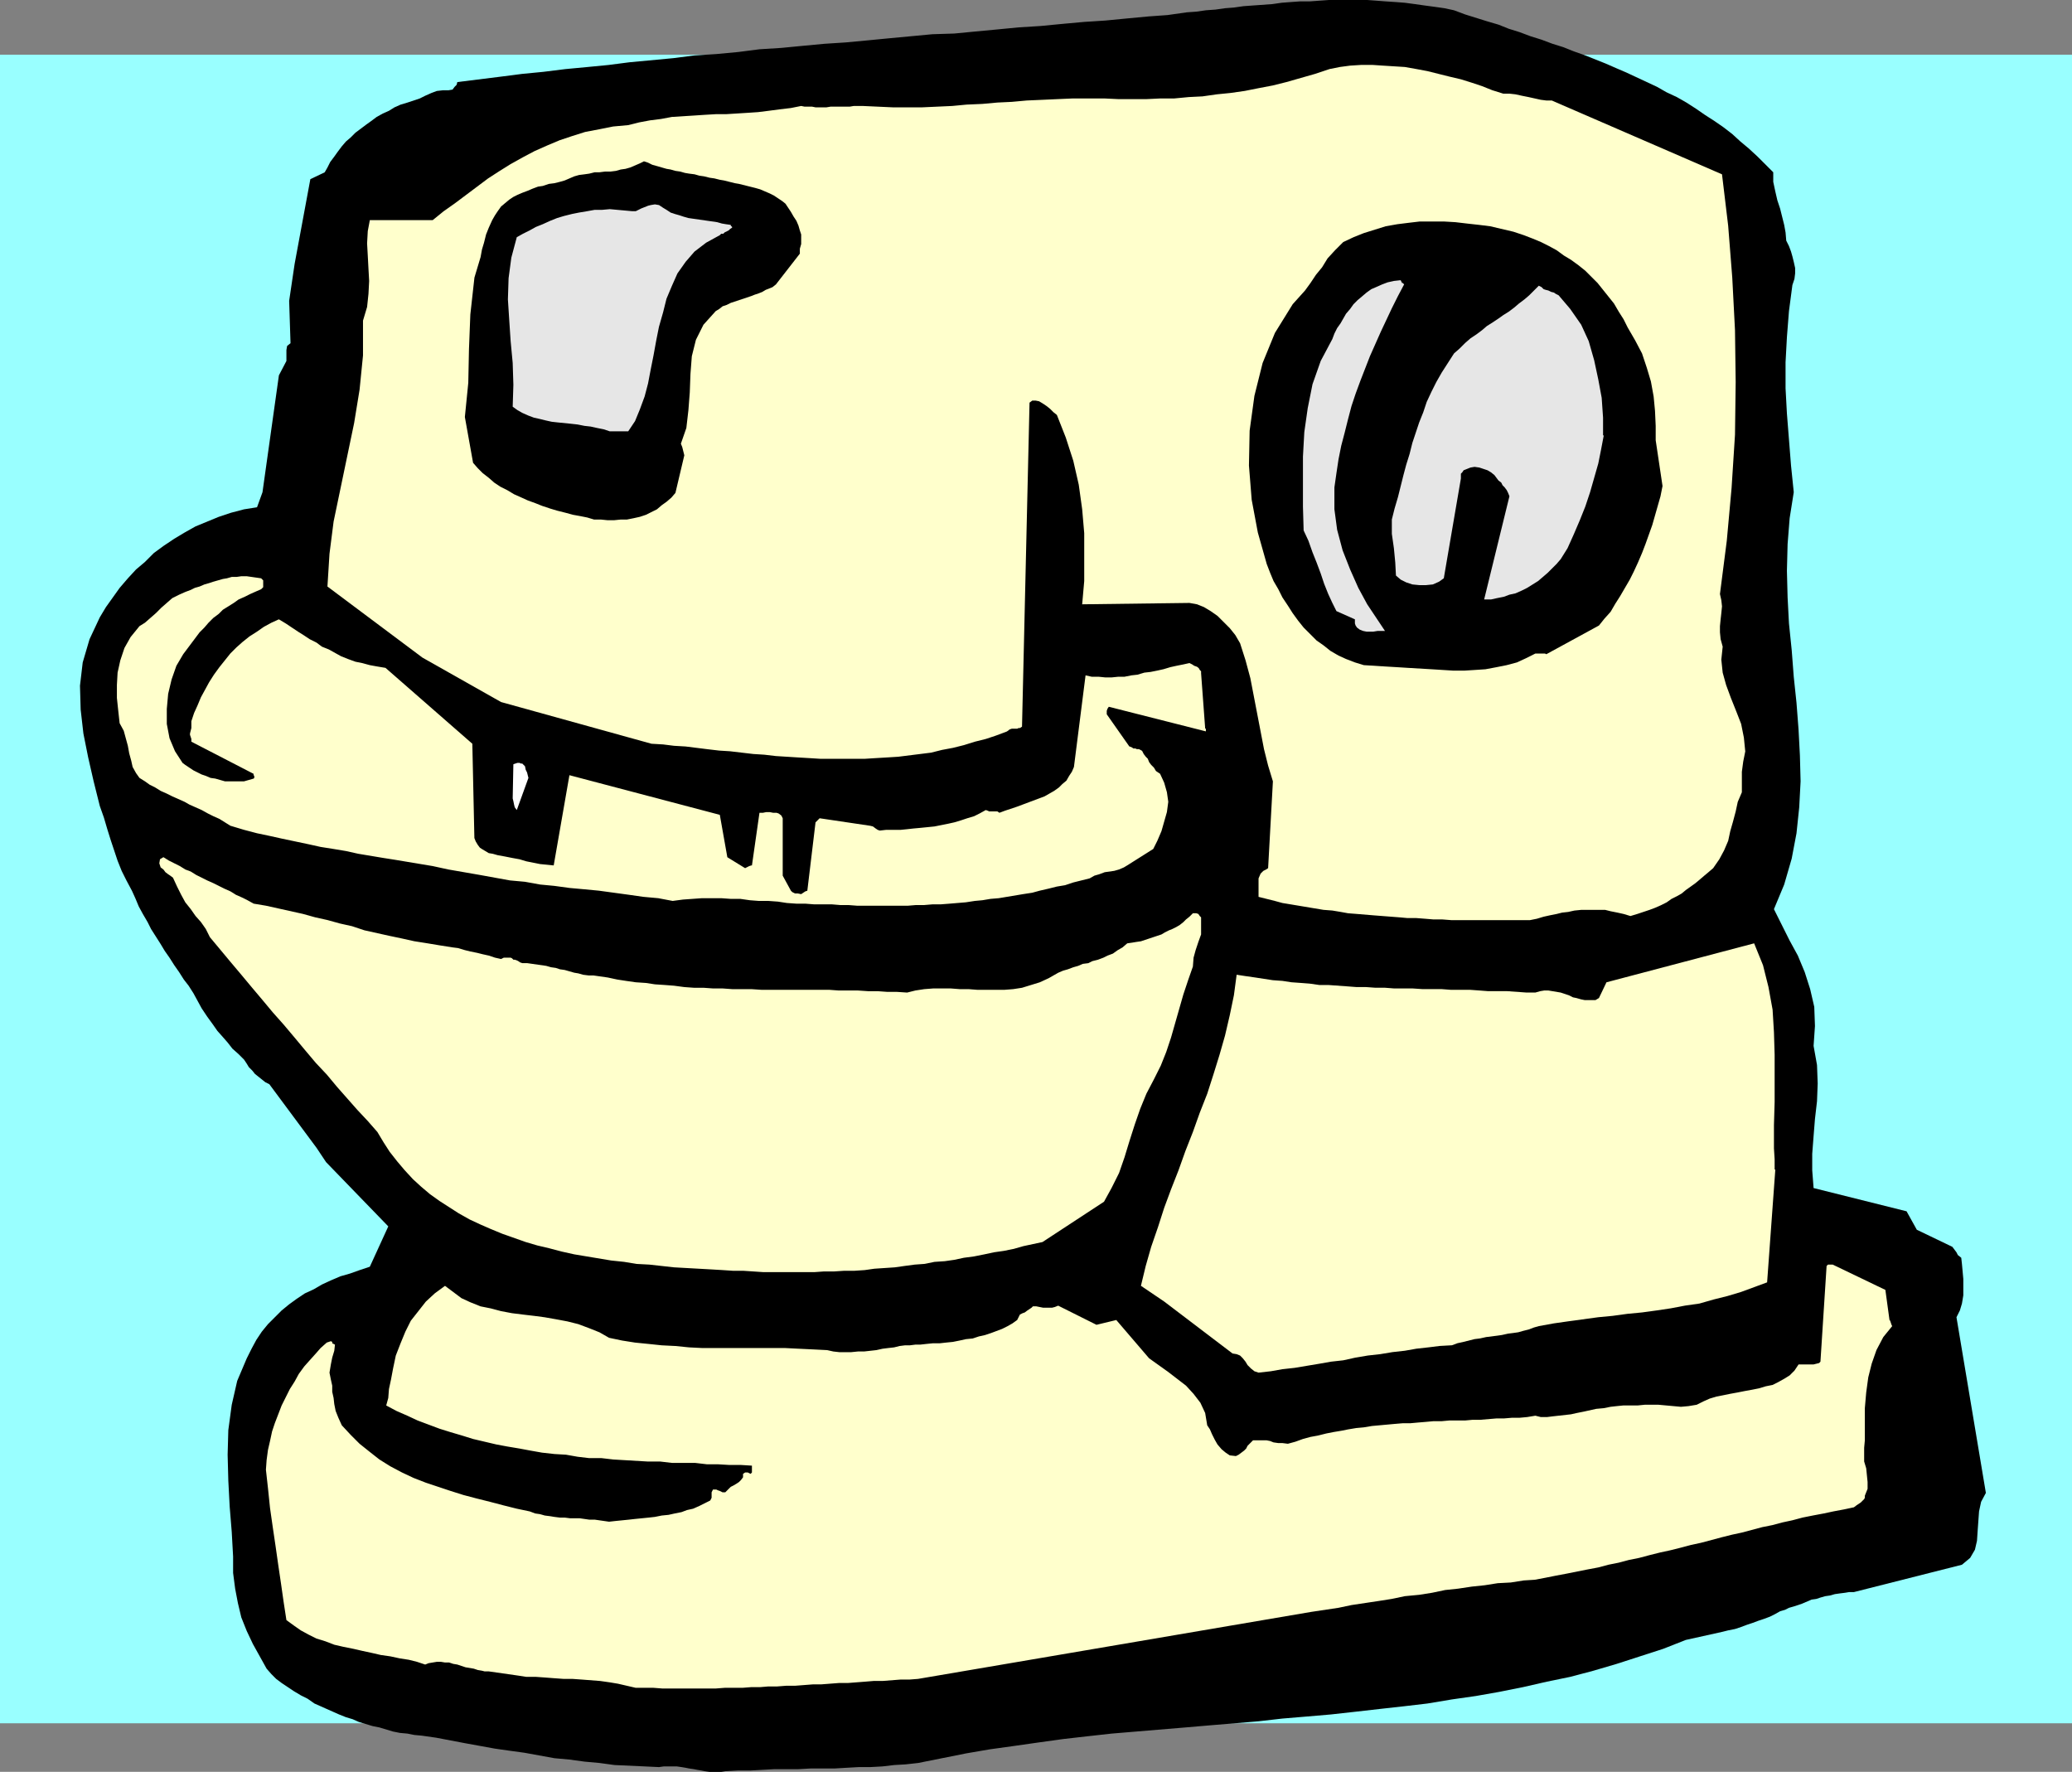
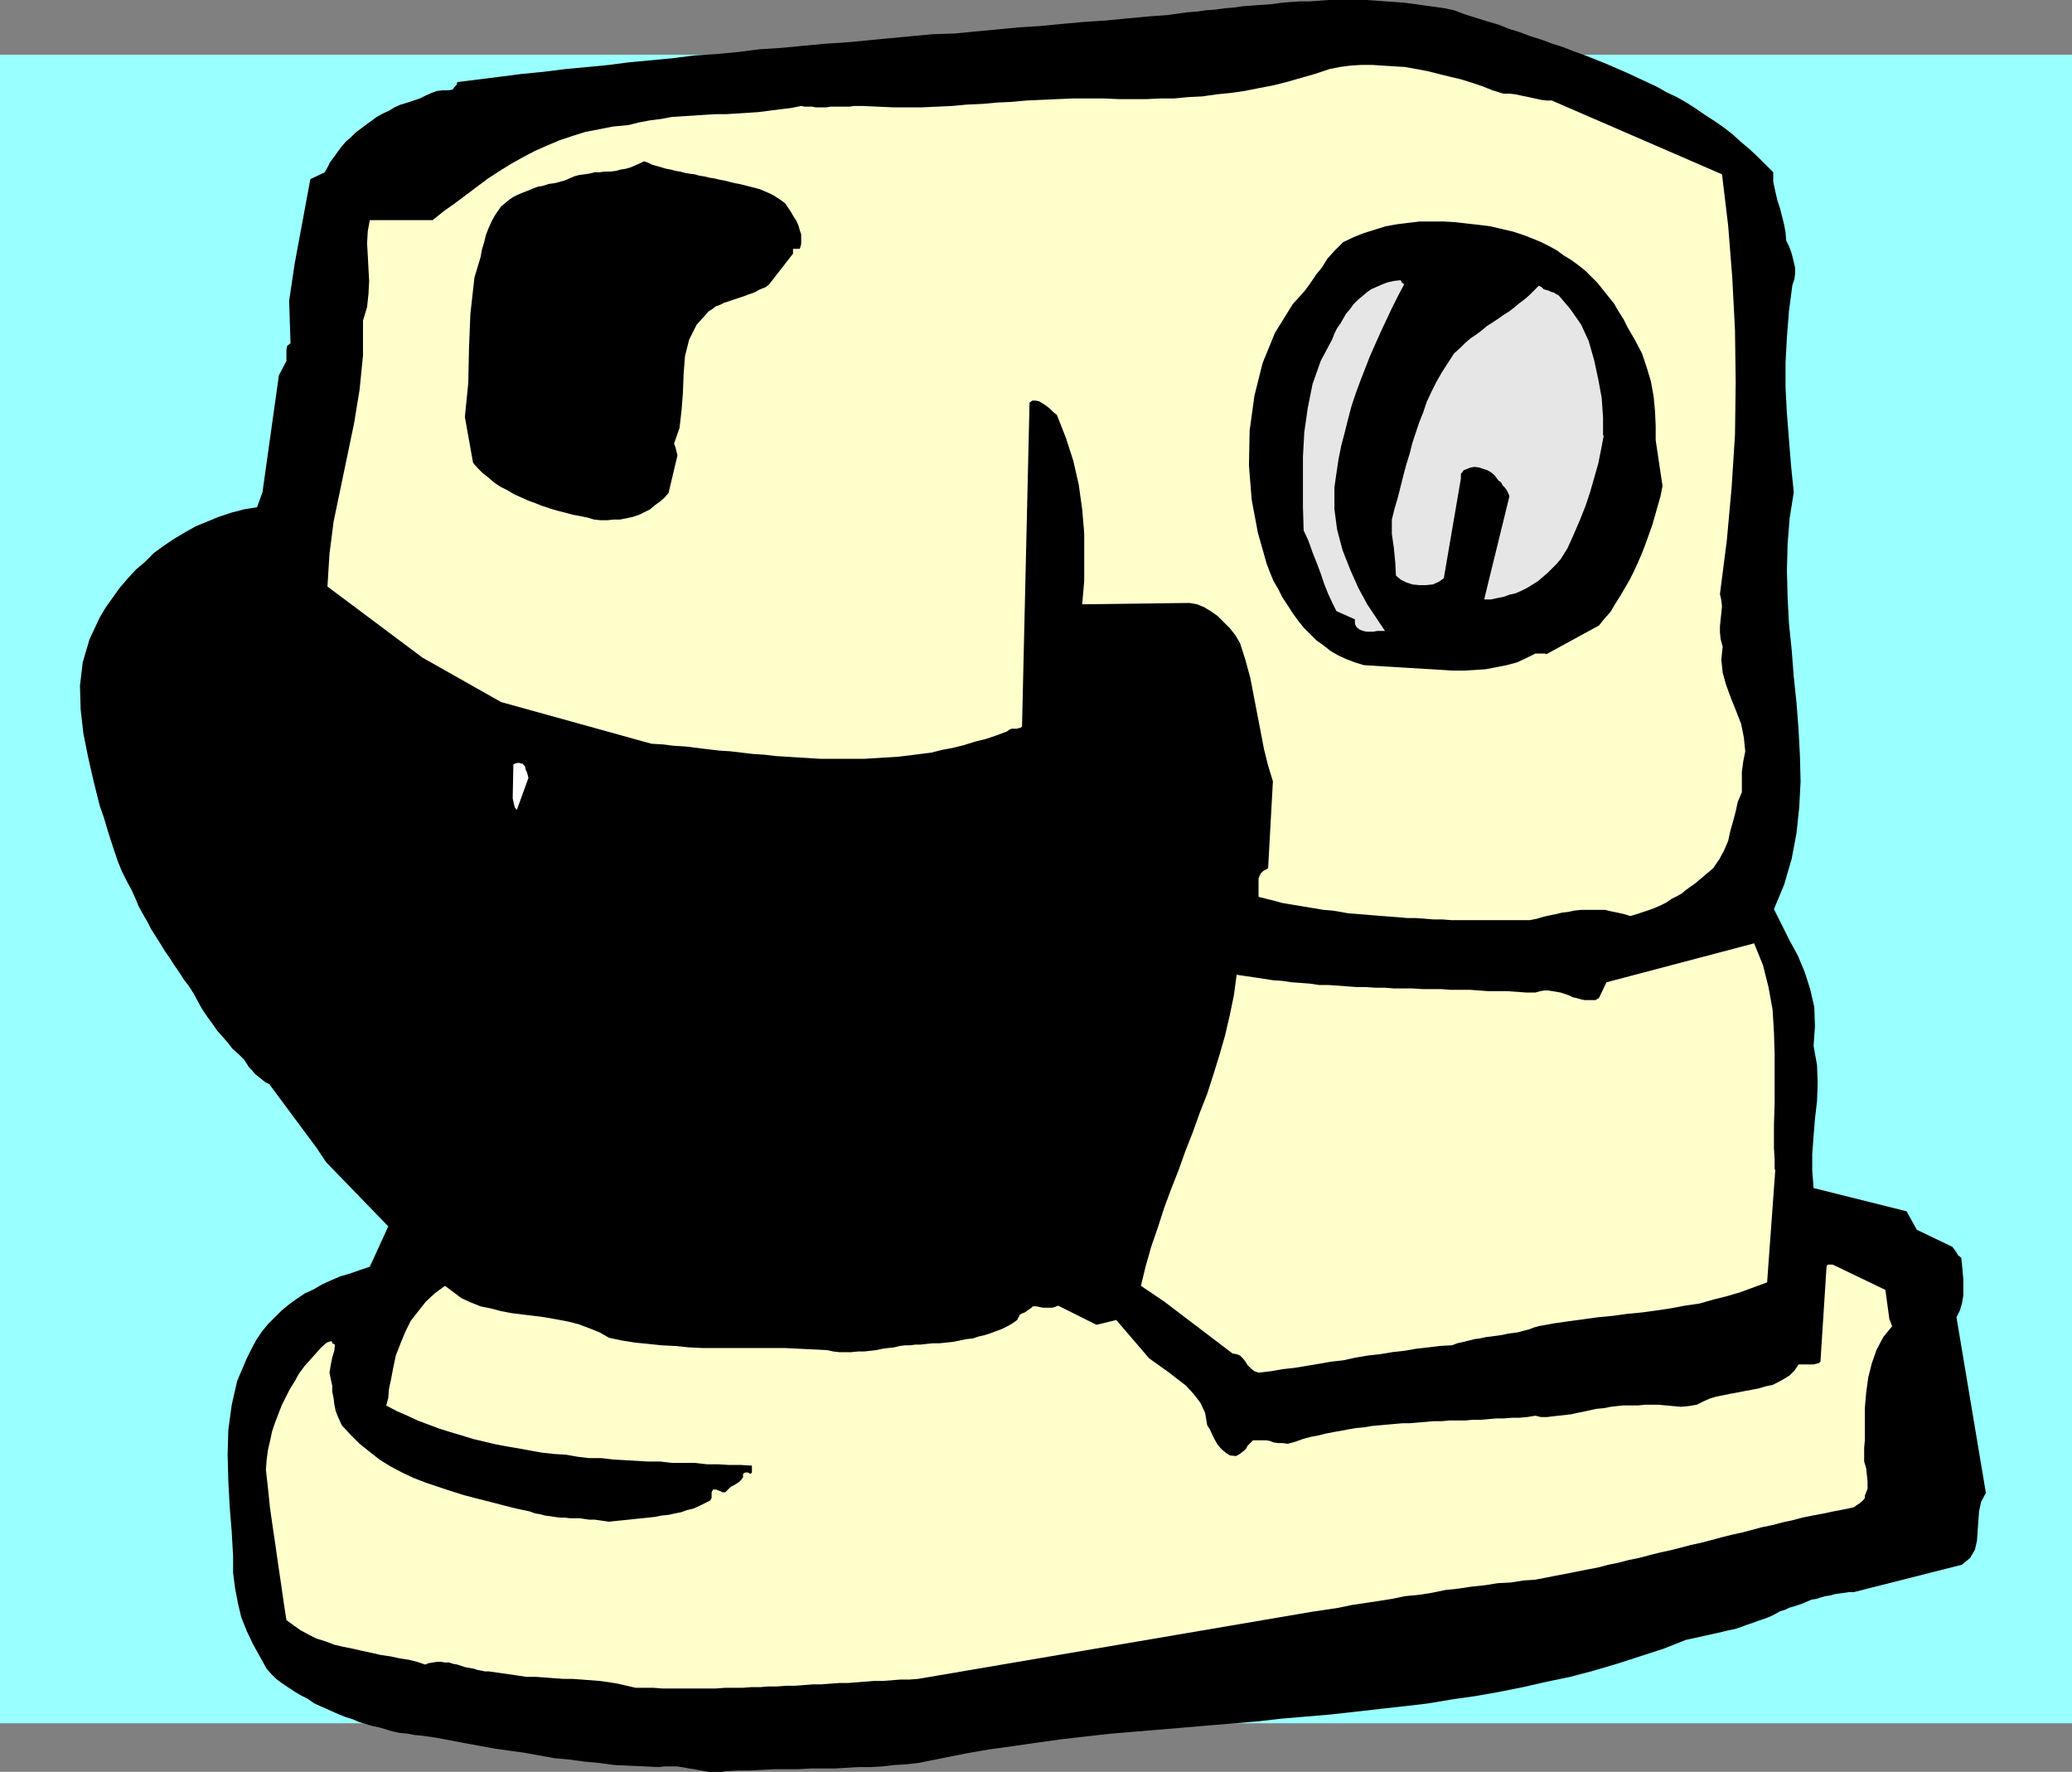
<svg xmlns="http://www.w3.org/2000/svg" xmlns:ns1="http://sodipodi.sourceforge.net/DTD/sodipodi-0.dtd" xmlns:ns2="http://www.inkscape.org/namespaces/inkscape" version="1.0" width="129.595mm" height="110.819mm" id="svg13" ns1:docname="Mixer - Electric 01.wmf">
  <rect width="100%" height="100%" fill="#808080" stroke="none" />
  <ns1:namedview id="namedview13" pagecolor="#ffffff" bordercolor="#000000" borderopacity="0.25" ns2:showpageshadow="2" ns2:pageopacity="0.0" ns2:pagecheckerboard="0" ns2:deskcolor="#d1d1d1" ns2:document-units="mm" />
  <defs id="defs1">
    <pattern id="WMFhbasepattern" patternUnits="userSpaceOnUse" width="6" height="6" x="0" y="0" />
  </defs>
  <path style="fill:#99ffff;fill-opacity:1;fill-rule:evenodd;stroke:none" d="M 489.809,407.369 H 0 V 12.927 H 489.809 V 407.369 Z" id="path1" />
  <path style="fill:#000000;fill-opacity:1;fill-rule:evenodd;stroke:none" d="m 469.447,352.913 -6.949,-41.529 0.808,-1.616 0.485,-1.616 0.323,-1.939 v -1.939 -1.939 l -0.162,-1.777 -0.162,-1.777 -0.162,-1.454 -0.808,-0.646 -0.323,-0.646 -0.485,-0.646 -0.485,-0.646 -8.403,-4.04 -2.424,-4.363 -21.978,-5.494 -0.323,-4.201 v -3.878 l 0.323,-4.201 0.323,-4.04 0.485,-4.201 0.162,-4.201 -0.162,-4.363 -0.808,-4.525 0.323,-4.686 -0.162,-4.525 -0.97,-4.201 -1.293,-4.04 -1.616,-3.878 -1.939,-3.555 -1.939,-3.878 -1.778,-3.555 2.424,-5.817 1.778,-6.14 1.131,-5.979 0.646,-6.14 0.323,-6.14 -0.162,-6.14 -0.323,-6.14 -0.485,-6.302 -0.646,-6.14 -0.485,-6.302 -0.646,-6.302 -0.323,-6.14 -0.162,-6.302 0.162,-6.302 0.485,-6.14 0.97,-6.14 -0.646,-6.302 -0.485,-6.14 -0.485,-6.14 -0.323,-5.979 v -6.14 l 0.323,-5.979 0.485,-6.14 0.808,-6.14 0.485,-1.454 0.162,-1.293 v -1.293 l -0.323,-1.454 -0.323,-1.293 -0.323,-1.131 -0.485,-1.293 -0.646,-1.293 -0.162,-1.939 -0.323,-1.777 -0.485,-1.939 -0.485,-1.939 -0.646,-1.939 -0.485,-2.101 -0.485,-2.262 v -2.262 l -1.939,-1.939 -1.778,-1.777 -2.101,-1.939 -1.939,-1.616 -1.939,-1.777 -2.101,-1.616 -2.101,-1.454 -2.262,-1.454 -2.101,-1.454 -2.262,-1.454 -2.262,-1.293 -2.424,-1.131 -2.262,-1.293 -2.424,-1.131 -2.424,-1.131 -2.424,-1.131 -2.262,-0.97 -2.586,-1.131 -2.424,-0.97 -2.424,-0.97 -2.747,-0.97 -2.424,-0.97 -2.586,-0.808 -2.586,-0.97 -2.586,-0.808 -2.586,-0.97 -2.586,-0.808 -2.424,-0.97 -2.747,-0.808 -2.586,-0.808 -2.586,-0.808 -2.586,-0.97 -2.262,-0.485 -2.262,-0.323 -2.424,-0.323 -2.262,-0.323 -2.424,-0.323 -2.101,-0.162 -2.424,-0.162 -2.101,-0.162 L 323.2,0 h -2.262 -2.262 -2.262 -2.262 l -2.262,0.162 -2.262,0.162 h -2.262 l -2.262,0.162 -2.101,0.162 -2.262,0.323 -2.262,0.162 -2.262,0.162 -2.262,0.162 -2.262,0.323 -2.101,0.162 -2.262,0.323 -2.262,0.162 -2.262,0.323 -2.262,0.162 -2.262,0.323 -2.262,0.323 -2.262,0.162 -2.262,0.162 -5.171,0.485 -5.01,0.485 -5.01,0.323 -5.333,0.485 -5.01,0.485 -5.171,0.323 -5.01,0.485 -5.171,0.485 -5.01,0.485 -5.171,0.162 -5.171,0.485 -5.171,0.485 -5.01,0.485 -5.171,0.485 -5.01,0.323 -5.171,0.485 -5.01,0.485 -5.171,0.323 -5.01,0.646 -5.171,0.485 -5.171,0.323 -5.01,0.646 -5.171,0.485 -5.171,0.485 -5.01,0.646 -5.01,0.485 -5.171,0.485 -5.171,0.646 -5.01,0.485 -5.01,0.646 -5.171,0.646 -5.171,0.646 -0.162,0.646 -0.485,0.485 -0.485,0.646 -0.97,0.162 h -1.293 l -1.454,0.162 -1.293,0.485 -1.454,0.646 -1.293,0.646 -1.454,0.485 -1.454,0.485 -1.616,0.485 -1.454,0.646 -1.293,0.808 -1.454,0.646 -1.454,0.808 -1.293,0.97 -1.131,0.808 -1.293,0.97 -1.293,0.97 -1.131,1.131 -1.131,0.97 -0.97,1.131 -0.97,1.293 -0.808,1.131 -0.97,1.293 -0.646,1.293 -0.646,1.131 -3.394,1.616 -3.717,20.037 -1.293,8.726 0.323,10.019 -0.808,0.646 -0.162,0.97 v 1.293 1.293 l -1.778,3.393 -3.878,27.632 -1.293,3.555 -3.07,0.485 -3.07,0.808 -2.909,0.97 -2.747,1.131 -2.747,1.131 -2.586,1.454 -2.424,1.454 -2.424,1.616 -2.424,1.777 -2.101,2.101 -2.101,1.777 -1.939,2.101 -1.939,2.262 -1.616,2.262 -1.616,2.262 -1.454,2.424 -2.424,5.171 -1.616,5.494 -0.646,5.494 0.162,5.656 0.646,5.656 1.131,5.656 1.293,5.656 1.454,5.817 0.97,2.747 0.808,2.747 0.808,2.585 0.808,2.424 0.808,2.424 0.97,2.424 1.131,2.262 1.293,2.424 0.808,1.778 0.808,1.939 0.97,1.777 1.131,1.939 0.808,1.616 1.131,1.777 1.131,1.777 0.97,1.616 1.131,1.616 1.131,1.777 1.131,1.616 1.131,1.778 1.131,1.454 1.131,1.777 0.97,1.778 0.97,1.777 1.293,1.939 1.293,1.777 1.131,1.616 1.293,1.454 1.131,1.293 1.131,1.454 1.454,1.293 1.293,1.293 0.646,0.97 0.485,0.808 0.808,0.808 0.646,0.808 0.808,0.646 0.808,0.646 0.808,0.646 0.97,0.485 11.15,15.028 2.262,3.393 14.706,15.189 -4.363,9.534 -2.424,0.808 -2.262,0.808 -2.262,0.646 -2.262,0.97 -2.101,0.97 -1.939,1.131 -2.101,0.97 -1.939,1.293 -1.778,1.293 -1.778,1.454 -1.616,1.616 -1.616,1.616 -1.454,1.777 -1.293,1.939 -1.131,2.101 -1.131,2.262 -2.262,5.332 -1.293,5.656 -0.808,5.979 -0.162,5.817 0.162,6.14 0.323,6.14 0.485,5.979 0.323,5.817 v 3.878 l 0.485,3.717 0.646,3.393 0.808,3.393 1.293,3.232 1.454,3.07 1.616,2.909 1.616,2.909 1.131,1.293 1.131,1.131 1.293,0.97 1.454,0.97 1.454,0.97 1.616,0.97 1.616,0.808 1.616,1.131 1.454,0.646 1.454,0.646 1.454,0.646 1.454,0.646 1.616,0.646 1.616,0.485 1.454,0.646 1.616,0.485 1.616,0.485 1.616,0.323 1.616,0.485 1.616,0.485 1.616,0.323 1.778,0.162 1.616,0.323 1.778,0.162 3.394,0.485 3.394,0.646 3.394,0.646 3.555,0.646 3.555,0.646 3.394,0.485 3.555,0.485 3.555,0.646 3.555,0.646 3.555,0.323 3.555,0.485 3.555,0.323 3.555,0.485 3.555,0.162 3.555,0.162 3.394,0.162 1.131,-0.162 h 1.131 0.97 0.97 l 1.131,0.162 0.97,0.162 0.808,0.162 1.131,0.162 0.808,0.162 0.97,0.162 0.808,0.162 1.131,0.162 h 0.808 0.97 0.97 l 0.97,-0.162 2.909,-0.162 h 2.909 l 2.909,-0.162 2.909,-0.162 h 2.747 2.909 l 2.909,-0.162 h 2.909 2.747 l 2.747,-0.162 2.909,-0.162 h 2.747 l 2.909,-0.162 2.747,-0.323 2.747,-0.162 2.909,-0.323 5.656,-1.131 5.656,-1.131 5.656,-0.97 5.818,-0.808 5.656,-0.808 5.818,-0.808 5.656,-0.646 5.818,-0.646 5.818,-0.485 5.818,-0.485 5.818,-0.485 5.656,-0.485 5.818,-0.485 5.818,-0.485 5.656,-0.646 5.818,-0.485 5.656,-0.485 5.818,-0.646 5.656,-0.646 5.818,-0.646 5.494,-0.646 5.818,-0.97 5.656,-0.808 5.494,-0.97 5.656,-1.131 5.656,-1.293 5.494,-1.131 5.494,-1.454 5.494,-1.616 5.494,-1.777 5.494,-1.778 5.333,-2.101 1.454,-0.323 1.454,-0.323 1.454,-0.323 1.454,-0.323 1.454,-0.323 1.454,-0.323 1.293,-0.323 1.616,-0.323 1.454,-0.485 1.293,-0.485 1.454,-0.485 1.293,-0.485 1.454,-0.485 1.293,-0.485 1.293,-0.646 1.131,-0.646 1.131,-0.323 0.97,-0.485 1.131,-0.323 0.97,-0.323 0.97,-0.323 1.131,-0.485 1.131,-0.485 1.131,-0.162 0.97,-0.323 1.131,-0.323 1.131,-0.162 1.131,-0.323 1.131,-0.162 1.293,-0.162 0.97,-0.162 h 1.131 l 25.533,-6.464 1.939,-1.616 1.131,-1.939 0.485,-2.101 0.162,-2.424 0.162,-2.262 0.162,-2.262 0.485,-2.262 z" id="path2" />
  <path style="fill:#ffffcc;fill-opacity:1;fill-rule:evenodd;stroke:none" d="m 446.662,312.031 -0.97,-7.11 -12.443,-5.979 h -0.323 -0.485 -0.323 l -0.323,0.323 -1.454,22.623 -0.323,0.323 -0.646,0.162 -0.646,0.162 h -0.646 -0.646 -0.808 -0.808 -0.646 l -0.97,1.454 -1.131,1.131 -1.293,0.808 -1.454,0.808 -1.293,0.646 -1.616,0.323 -1.616,0.485 -1.616,0.323 -1.778,0.323 -1.616,0.323 -1.778,0.323 -1.616,0.323 -1.616,0.323 -1.616,0.485 -1.454,0.646 -1.616,0.808 -1.939,0.323 -1.778,0.162 -1.778,-0.162 -1.778,-0.162 -1.778,-0.162 h -1.616 -1.616 l -1.616,0.162 h -1.616 -1.778 l -1.616,0.162 -1.454,0.162 -1.616,0.323 -1.778,0.162 -1.454,0.323 -1.454,0.323 -1.616,0.323 -1.454,0.323 -1.454,0.162 -1.454,0.162 -1.454,0.162 -1.293,0.162 h -1.454 l -1.293,-0.323 -1.939,0.323 -1.778,0.162 h -1.778 l -1.939,0.162 h -1.778 l -1.939,0.162 -1.939,0.162 h -1.778 l -1.778,0.162 h -1.778 -1.939 l -1.778,0.162 h -1.939 l -1.778,0.162 -1.939,0.162 -1.778,0.162 h -1.778 l -1.939,0.162 -1.778,0.162 -1.778,0.162 -1.778,0.162 -1.939,0.323 -1.778,0.162 -1.939,0.323 -1.616,0.323 -1.939,0.323 -1.616,0.323 -1.939,0.485 -1.778,0.323 -1.778,0.485 -1.778,0.646 -1.778,0.485 -1.293,-0.162 h -0.97 l -1.131,-0.162 -0.808,-0.323 -0.808,-0.162 h -0.97 -0.97 -1.293 l -0.323,0.323 -0.485,0.485 -0.485,0.485 -0.323,0.646 -0.485,0.485 -0.646,0.485 -0.646,0.485 -0.646,0.323 -1.454,-0.162 -0.97,-0.646 -0.97,-0.808 -0.97,-1.131 -0.646,-1.131 -0.646,-1.293 -0.485,-1.131 -0.646,-0.97 -0.485,-2.909 -1.131,-2.424 -1.616,-2.101 -1.778,-1.939 -2.101,-1.616 -2.101,-1.616 -2.262,-1.616 -2.262,-1.616 -7.757,-9.049 -4.686,1.131 -9.05,-4.525 -0.808,0.323 -0.646,0.162 h -0.646 -0.808 -0.646 l -0.808,-0.162 -0.808,-0.162 h -0.808 l -0.323,0.323 -0.485,0.323 -0.485,0.323 -0.646,0.485 -0.485,0.162 -0.646,0.323 -0.323,0.646 -0.323,0.646 -1.131,0.808 -1.131,0.646 -1.293,0.646 -1.293,0.485 -1.293,0.485 -1.454,0.485 -1.454,0.323 -1.454,0.485 -1.616,0.162 -1.454,0.323 -1.616,0.323 -1.616,0.162 -1.454,0.162 h -1.616 l -1.616,0.162 -1.454,0.162 h -1.131 l -1.293,0.162 h -1.131 l -1.293,0.162 -1.293,0.323 -1.454,0.162 -1.293,0.162 -1.454,0.323 -1.454,0.162 -1.454,0.162 h -1.454 l -1.616,0.162 h -1.293 -1.454 l -1.454,-0.162 -1.454,-0.323 -3.232,-0.162 -3.394,-0.162 -3.232,-0.162 h -3.394 -3.232 -3.232 -3.232 -3.232 -3.232 l -3.232,-0.162 -3.232,-0.323 -3.232,-0.162 -3.07,-0.323 -3.232,-0.323 -3.07,-0.485 -3.07,-0.646 -2.262,-1.293 -2.424,-0.97 -2.586,-0.97 -2.586,-0.646 -2.586,-0.485 -2.747,-0.485 -2.424,-0.323 -2.747,-0.323 -2.586,-0.323 -2.586,-0.485 -2.424,-0.646 -2.424,-0.485 -2.424,-0.97 -2.101,-0.97 -1.939,-1.454 -1.939,-1.454 -2.424,1.778 -2.101,1.939 -1.778,2.262 -1.778,2.262 -1.293,2.585 -1.131,2.747 -1.131,2.909 -0.646,3.07 -0.485,2.585 -0.485,2.262 -0.162,2.101 -0.485,1.777 2.424,1.293 2.586,1.131 2.424,1.131 2.586,0.97 2.586,0.97 2.586,0.808 2.747,0.808 2.586,0.808 2.747,0.646 2.747,0.646 2.586,0.485 2.909,0.485 2.586,0.485 2.747,0.485 2.909,0.323 2.747,0.162 2.747,0.485 2.747,0.323 h 2.909 l 2.747,0.323 2.747,0.162 2.747,0.162 2.747,0.162 h 2.909 l 2.747,0.323 h 2.747 2.747 l 2.747,0.323 h 2.586 l 2.747,0.162 h 2.747 l 2.586,0.162 v 0.485 0.323 0.323 0.485 l -0.323,0.323 -0.646,-0.323 h -0.646 l -0.485,0.323 v 0.808 l -0.485,0.646 -0.485,0.485 -0.485,0.323 -0.808,0.485 -0.646,0.323 -0.646,0.646 -0.646,0.646 h -0.323 -0.323 l -0.323,-0.162 -0.323,-0.162 -0.485,-0.162 -0.323,-0.162 h -0.485 -0.323 l -0.323,0.646 v 0.485 0.808 l -0.323,0.646 -1.293,0.646 -1.293,0.646 -1.454,0.646 -1.454,0.323 -1.293,0.485 -1.616,0.323 -1.454,0.323 -1.616,0.162 -1.616,0.323 -1.454,0.162 -1.616,0.162 -1.616,0.162 -1.454,0.162 -1.616,0.162 -1.616,0.162 -1.454,0.162 -1.131,-0.162 -1.131,-0.162 -1.131,-0.162 h -1.293 l -1.131,-0.162 -1.131,-0.162 h -1.131 -1.131 l -1.293,-0.162 h -1.131 l -1.293,-0.162 -0.97,-0.162 -1.293,-0.162 -1.131,-0.323 -1.131,-0.162 -1.293,-0.485 -3.07,-0.646 -3.232,-0.808 -3.07,-0.808 -3.232,-0.808 -3.07,-0.808 -3.07,-0.97 -2.909,-0.97 -2.909,-0.97 -2.909,-1.131 -2.747,-1.293 -2.747,-1.454 -2.586,-1.616 -2.262,-1.777 -2.424,-1.939 -2.101,-2.101 -2.101,-2.262 -0.808,-1.777 -0.646,-1.616 -0.323,-1.616 -0.162,-1.454 -0.323,-1.454 v -1.454 l -0.323,-1.454 -0.323,-1.616 0.323,-1.939 0.323,-1.616 0.485,-1.616 0.162,-1.454 -0.646,-0.323 v -0.323 l -0.323,-0.162 -0.97,0.323 -1.454,1.293 -1.131,1.293 -1.454,1.616 -1.293,1.454 -1.293,1.777 -0.97,1.777 -1.131,1.777 -0.97,1.939 -0.97,1.939 -0.808,2.101 -0.808,2.101 -0.646,1.939 -0.485,2.262 -0.485,2.101 -0.323,2.424 -0.162,2.262 0.485,4.363 0.485,4.686 0.646,4.525 0.646,4.363 0.646,4.525 0.646,4.363 0.646,4.525 0.646,4.201 1.778,1.293 1.616,1.131 1.778,0.97 1.939,0.97 2.101,0.646 2.101,0.808 2.101,0.485 2.424,0.485 2.101,0.485 2.262,0.485 2.101,0.485 2.262,0.323 2.262,0.485 2.101,0.323 1.939,0.485 1.939,0.646 0.808,-0.323 0.97,-0.162 0.97,-0.162 h 0.97 l 0.97,0.162 h 0.97 l 0.97,0.323 0.97,0.162 0.97,0.323 0.97,0.323 0.97,0.162 0.97,0.162 0.97,0.323 0.97,0.162 0.646,0.162 h 0.97 l 2.262,0.323 2.262,0.323 2.262,0.323 2.101,0.323 h 2.262 l 2.262,0.162 2.101,0.162 2.262,0.162 h 2.101 l 2.262,0.162 2.101,0.162 2.101,0.162 2.262,0.323 1.939,0.323 2.101,0.485 2.101,0.485 h 2.101 2.101 l 2.101,0.162 h 2.101 2.101 2.101 2.101 2.101 2.101 l 2.101,-0.162 h 2.101 2.101 l 2.101,-0.162 h 2.101 l 1.939,-0.162 h 2.101 l 2.101,-0.162 h 2.101 l 2.101,-0.162 2.101,-0.162 h 1.939 l 2.101,-0.162 2.101,-0.162 h 2.101 l 2.101,-0.162 2.101,-0.162 1.939,-0.162 h 2.101 l 2.101,-0.162 2.101,-0.162 h 2.101 l 2.101,-0.162 92.92,-15.836 3.232,-0.485 3.232,-0.485 3.07,-0.646 3.232,-0.485 3.232,-0.485 3.07,-0.485 3.07,-0.646 3.394,-0.323 3.07,-0.485 3.07,-0.646 3.07,-0.323 3.232,-0.485 3.07,-0.323 3.07,-0.485 3.07,-0.162 3.07,-0.485 2.586,-0.162 2.586,-0.485 2.424,-0.485 2.586,-0.485 2.424,-0.485 2.424,-0.485 2.586,-0.485 2.424,-0.646 2.424,-0.485 2.424,-0.646 2.424,-0.485 2.424,-0.646 2.586,-0.646 2.262,-0.485 2.586,-0.646 2.424,-0.646 2.262,-0.485 2.424,-0.646 2.424,-0.646 2.586,-0.646 2.262,-0.485 2.424,-0.646 2.424,-0.646 2.424,-0.485 2.424,-0.646 2.262,-0.485 2.424,-0.646 2.424,-0.485 2.586,-0.485 2.262,-0.485 2.586,-0.485 2.262,-0.485 0.646,-0.485 0.485,-0.323 0.485,-0.323 0.323,-0.323 0.162,-0.162 0.323,-0.323 0.162,-0.323 v -0.485 l 0.646,-1.616 v -1.616 l -0.162,-1.616 -0.162,-1.616 -0.485,-1.616 v -1.616 -1.616 l 0.162,-1.778 v -3.878 -3.717 l 0.323,-3.717 0.485,-3.555 0.808,-3.232 1.131,-3.232 1.616,-3.07 2.101,-2.585 -0.162,-0.323 -0.162,-0.485 -0.162,-0.485 z" id="path3" />
  <path style="fill:#ffffcc;fill-opacity:1;fill-rule:evenodd;stroke:none" d="m 419.513,276.481 v -2.424 l -0.162,-2.585 v -2.585 -2.909 l 0.162,-5.494 v -5.494 -5.656 l -0.162,-5.332 -0.323,-5.332 -0.97,-5.332 -1.293,-5.171 -2.101,-5.171 -34.906,9.211 -1.778,3.717 -0.808,0.485 h -0.808 -0.808 -0.97 l -0.808,-0.162 -1.131,-0.323 -0.808,-0.162 -0.97,-0.485 -0.97,-0.323 -0.97,-0.323 -0.97,-0.162 -0.97,-0.162 -0.97,-0.162 h -0.97 l -0.97,0.162 -1.131,0.323 h -2.101 l -2.262,-0.162 -2.262,-0.162 h -2.101 -2.424 l -2.101,-0.162 -2.262,-0.162 h -2.262 -2.262 l -2.101,-0.162 h -2.262 -2.262 l -2.424,-0.162 h -2.101 -2.262 l -2.101,-0.162 h -2.262 l -2.262,-0.162 h -2.262 l -2.101,-0.162 -2.262,-0.162 -2.262,-0.162 h -2.101 l -2.262,-0.323 -2.101,-0.162 -2.262,-0.162 -2.101,-0.323 -2.262,-0.162 -2.101,-0.323 -2.101,-0.323 -2.262,-0.323 -2.101,-0.323 -0.646,4.848 -0.97,4.686 -1.131,4.848 -1.293,4.525 -1.454,4.686 -1.454,4.525 -1.778,4.525 -1.616,4.525 -1.778,4.525 -1.616,4.525 -1.778,4.525 -1.616,4.363 -1.454,4.525 -1.616,4.686 -1.293,4.525 -1.131,4.686 5.494,3.717 16.16,12.281 0.97,0.162 0.808,0.323 0.646,0.646 0.646,0.808 0.485,0.808 0.808,0.808 0.808,0.646 0.97,0.323 2.909,-0.323 2.747,-0.485 2.909,-0.323 2.909,-0.485 2.909,-0.485 2.747,-0.485 2.909,-0.323 2.909,-0.646 2.909,-0.485 2.909,-0.323 2.909,-0.485 2.909,-0.323 2.747,-0.485 2.909,-0.323 2.586,-0.323 2.909,-0.162 1.293,-0.485 1.454,-0.323 1.293,-0.323 1.293,-0.323 1.293,-0.162 1.454,-0.323 1.293,-0.162 1.293,-0.162 1.131,-0.162 1.454,-0.323 1.293,-0.162 1.131,-0.162 1.131,-0.323 1.293,-0.323 1.293,-0.485 1.131,-0.323 3.555,-0.646 3.394,-0.485 3.555,-0.485 3.555,-0.485 3.394,-0.323 3.555,-0.485 3.394,-0.323 3.555,-0.485 3.232,-0.485 3.394,-0.646 3.394,-0.485 3.394,-0.97 3.232,-0.808 3.232,-0.97 3.07,-1.131 3.07,-1.131 1.939,-26.662 v 0 z" id="path4" />
  <path style="fill:#ffffcc;fill-opacity:1;fill-rule:evenodd;stroke:none" d="m 412.564,177.588 -0.323,-3.232 -0.646,-3.232 -1.131,-2.909 -1.293,-3.232 -1.131,-3.07 -0.808,-2.909 -0.323,-3.07 0.323,-3.07 -0.485,-1.777 -0.162,-1.616 v -1.454 l 0.162,-1.616 0.162,-1.454 0.162,-1.616 -0.162,-1.454 -0.323,-1.454 1.616,-12.604 1.131,-12.442 0.808,-12.604 0.162,-12.442 -0.162,-12.281 -0.646,-12.442 -0.97,-12.281 -1.454,-12.119 -40.238,-17.452 h -1.293 l -1.293,-0.162 -1.454,-0.323 -1.454,-0.323 -1.616,-0.323 -1.454,-0.323 -1.454,-0.162 h -1.454 l -2.586,-0.808 -2.424,-0.97 -2.424,-0.808 -2.586,-0.808 -2.747,-0.646 -2.586,-0.646 -2.586,-0.646 -2.586,-0.485 -2.747,-0.485 -2.586,-0.162 -2.586,-0.162 -2.424,-0.162 h -2.747 l -2.586,0.162 -2.424,0.323 -2.424,0.485 -3.394,1.131 -3.394,0.97 -3.394,0.97 -3.232,0.808 -3.394,0.646 -3.232,0.646 -3.394,0.485 -3.232,0.323 -3.394,0.485 -3.232,0.162 -3.394,0.323 h -3.232 l -3.394,0.162 h -3.394 -3.232 l -3.394,-0.162 h -3.555 -3.717 l -3.717,0.162 -3.555,0.162 -3.717,0.162 -3.555,0.323 -3.394,0.162 -3.555,0.323 -3.717,0.162 -3.394,0.323 -3.555,0.162 -3.555,0.162 h -3.555 -3.394 l -3.555,-0.162 -3.555,-0.162 h -1.131 -0.97 l -0.97,0.162 h -0.97 -0.97 -0.808 -0.97 -0.808 l -0.97,0.162 h -0.808 -0.808 -0.97 l -0.808,-0.162 h -0.808 -0.97 l -0.808,-0.162 -2.424,0.485 -2.747,0.323 -2.424,0.323 -2.586,0.323 -2.424,0.162 -2.586,0.162 -2.586,0.162 h -2.424 l -2.747,0.162 -2.424,0.162 -2.586,0.162 -2.586,0.162 -2.586,0.485 -2.586,0.323 -2.586,0.485 -2.586,0.646 -3.555,0.323 -3.232,0.646 -3.394,0.646 -3.07,0.97 -2.909,0.97 -3.07,1.293 -2.909,1.293 -2.747,1.454 -2.909,1.616 -2.586,1.616 -2.747,1.777 -2.586,1.939 -2.586,1.939 -2.586,1.939 -2.747,1.939 -2.586,2.101 H 87.426 l -0.485,2.585 -0.162,2.909 0.162,2.909 0.162,3.07 0.162,2.909 -0.162,3.07 -0.323,3.07 -0.97,3.232 v 8.241 l -0.808,8.08 -1.293,7.918 -1.616,7.756 -1.616,7.756 -1.616,7.756 -0.97,7.595 -0.485,7.756 22.462,16.805 18.584,10.503 35.552,9.857 2.747,0.162 2.586,0.323 2.747,0.162 2.586,0.323 2.586,0.323 2.747,0.323 2.586,0.162 2.747,0.323 2.747,0.323 2.586,0.162 2.747,0.323 2.586,0.162 2.586,0.162 2.747,0.162 2.586,0.162 h 2.586 2.747 2.586 2.586 l 2.586,-0.162 2.747,-0.162 2.586,-0.162 2.586,-0.323 2.586,-0.323 2.586,-0.323 2.586,-0.646 2.586,-0.485 2.586,-0.646 2.586,-0.808 2.586,-0.646 2.424,-0.808 2.586,-0.97 0.646,-0.485 0.485,-0.162 h 0.485 0.485 0.323 l 0.323,-0.162 h 0.323 l 0.485,-0.323 1.778,-76.594 0.646,-0.485 h 0.808 l 0.808,0.162 0.808,0.485 0.97,0.646 0.808,0.646 0.808,0.808 0.808,0.646 2.101,5.332 1.778,5.494 1.293,5.656 0.808,5.817 0.485,5.656 v 5.656 5.656 l -0.485,5.494 25.371,-0.323 1.778,0.323 1.616,0.646 1.616,0.97 1.616,1.131 1.454,1.454 1.454,1.454 1.293,1.616 1.131,1.939 1.293,4.04 1.131,4.201 0.808,4.201 0.808,4.201 0.808,4.201 0.808,4.201 0.97,3.878 1.131,3.717 -1.131,20.522 -0.485,0.323 -0.646,0.323 -0.646,0.646 -0.485,1.131 v 4.363 l 1.939,0.485 1.939,0.485 1.778,0.485 1.939,0.323 1.939,0.323 1.939,0.323 1.939,0.323 1.939,0.323 2.101,0.162 1.939,0.323 1.778,0.323 2.101,0.162 1.939,0.162 1.939,0.162 2.101,0.162 2.101,0.162 2.101,0.162 1.778,0.162 h 2.101 l 2.101,0.162 1.939,0.162 h 2.101 l 2.101,0.162 h 2.101 2.101 1.939 2.101 2.101 2.101 1.939 2.262 1.939 l 1.616,-0.323 1.616,-0.485 1.454,-0.323 1.616,-0.323 1.293,-0.323 1.454,-0.162 1.454,-0.323 1.616,-0.162 h 1.293 1.454 1.454 1.454 l 1.293,0.323 1.616,0.323 1.454,0.323 1.616,0.485 1.616,-0.485 1.454,-0.485 1.454,-0.485 1.293,-0.485 1.454,-0.646 1.293,-0.646 1.131,-0.808 1.293,-0.646 1.131,-0.646 0.97,-0.808 1.131,-0.808 1.131,-0.808 0.97,-0.808 1.131,-0.97 0.97,-0.808 1.131,-0.97 1.454,-2.101 1.131,-2.101 0.97,-2.262 0.485,-2.262 0.646,-2.262 0.646,-2.424 0.485,-2.262 0.97,-2.262 v -2.585 -2.262 l 0.323,-2.424 0.485,-2.424 z" id="path5" />
  <path style="fill:#000000;fill-opacity:1;fill-rule:evenodd;stroke:none" d="m 393.011,114.891 -1.616,-10.827 v -3.393 l -0.162,-3.555 -0.323,-3.393 -0.646,-3.555 -0.97,-3.232 -1.131,-3.393 -1.616,-3.07 -1.778,-3.07 -0.97,-1.939 -1.131,-1.777 -1.131,-1.939 -1.293,-1.616 -1.293,-1.616 -1.293,-1.616 -1.454,-1.454 -1.454,-1.454 -1.616,-1.293 -1.778,-1.293 -1.616,-0.97 -1.778,-1.293 -1.778,-0.97 -1.939,-0.97 -1.939,-0.808 -2.101,-0.808 -2.424,-0.808 -2.747,-0.646 -2.747,-0.646 -2.586,-0.323 -2.909,-0.323 -2.747,-0.323 -2.747,-0.162 h -2.909 -2.747 l -2.747,0.323 -2.586,0.323 -2.747,0.485 -2.586,0.808 -2.586,0.808 -2.424,0.97 -2.424,1.131 -1.939,1.939 -1.778,1.939 -1.293,2.101 -1.454,1.777 -1.293,1.939 -1.293,1.777 -1.454,1.616 -1.454,1.616 -4.202,6.787 -2.909,7.11 -1.939,7.756 -1.131,8.241 -0.162,8.241 0.646,8.08 1.454,7.756 2.101,7.433 0.808,2.101 0.808,1.939 1.131,1.939 0.97,1.939 1.293,1.939 1.131,1.778 1.293,1.777 1.293,1.616 1.616,1.616 1.454,1.454 1.616,1.131 1.616,1.293 1.939,1.131 1.778,0.808 2.101,0.808 2.101,0.646 2.586,0.162 2.586,0.162 2.747,0.162 2.586,0.162 2.747,0.162 2.747,0.162 2.586,0.162 2.586,0.162 h 2.586 l 2.586,-0.162 2.424,-0.162 2.586,-0.485 2.424,-0.485 2.424,-0.646 2.101,-0.97 2.262,-1.131 h 0.162 0.485 0.162 0.485 0.323 0.323 0.323 l 0.323,0.162 12.443,-6.787 1.293,-1.616 1.454,-1.616 1.131,-1.939 1.131,-1.777 1.131,-1.939 1.131,-1.939 0.97,-1.939 0.97,-2.101 0.97,-2.262 0.808,-2.101 0.808,-2.262 0.808,-2.262 0.646,-2.262 0.646,-2.262 0.646,-2.262 z" id="path6" />
  <path style="fill:#e6e6e6;fill-opacity:1;fill-rule:evenodd;stroke:none" d="m 378.952,102.933 v -4.201 l -0.323,-4.686 -0.808,-4.363 -0.97,-4.525 -1.293,-4.525 -1.778,-3.878 -2.586,-3.717 -2.747,-3.232 -0.646,-0.323 -0.485,-0.323 -0.646,-0.162 -0.646,-0.323 -0.646,-0.162 -0.485,-0.162 -0.485,-0.485 -0.646,-0.323 -1.131,1.131 -1.131,1.131 -1.131,0.97 -1.293,0.97 -1.131,0.97 -1.293,0.97 -1.293,0.808 -1.131,0.808 -1.454,0.97 -1.293,0.808 -1.131,0.97 -1.293,0.97 -1.454,0.97 -1.293,1.131 -1.293,1.293 -1.293,1.131 -1.454,2.262 -1.454,2.262 -1.293,2.262 -1.131,2.262 -1.131,2.424 -0.808,2.424 -0.97,2.424 -0.808,2.424 -0.808,2.424 -0.646,2.585 -0.808,2.585 -0.646,2.424 -0.646,2.585 -0.646,2.585 -0.808,2.747 -0.646,2.585 v 3.393 l 0.485,3.393 0.323,3.393 0.162,3.07 1.131,0.97 1.293,0.646 1.454,0.485 1.616,0.162 h 1.616 l 1.616,-0.162 1.454,-0.646 1.131,-0.808 4.04,-23.592 v -0.646 -0.485 l 0.323,-0.323 0.323,-0.485 0.808,-0.323 0.808,-0.323 0.97,-0.162 1.131,0.162 0.97,0.323 0.97,0.323 0.808,0.485 0.808,0.646 0.485,0.646 0.485,0.646 0.646,0.485 0.323,0.646 0.485,0.485 0.485,0.646 0.323,0.646 0.323,0.808 -5.979,24.4 h 1.616 l 1.454,-0.323 1.616,-0.323 1.293,-0.485 1.454,-0.323 1.454,-0.646 1.293,-0.646 1.293,-0.808 1.293,-0.808 1.131,-0.97 1.131,-0.97 0.97,-0.97 1.131,-1.131 0.97,-1.131 0.808,-1.293 0.808,-1.293 1.454,-3.232 1.454,-3.393 1.293,-3.232 1.131,-3.393 0.97,-3.393 0.97,-3.393 0.646,-3.232 0.646,-3.393 v 0 z" id="path7" />
  <path style="fill:#e6e6e6;fill-opacity:1;fill-rule:evenodd;stroke:none" d="m 331.441,66.898 v 0 l -0.162,-0.323 -0.162,-0.323 h -0.162 l -1.454,0.162 -1.454,0.323 -1.293,0.485 -1.454,0.646 -1.131,0.485 -1.131,0.808 -1.131,0.97 -0.97,0.808 -0.97,0.97 -0.808,1.131 -0.97,1.131 -0.646,1.131 -0.646,1.131 -0.808,1.131 -0.646,1.293 -0.485,1.293 -2.747,5.171 -1.939,5.494 -1.131,5.656 -0.808,5.656 -0.323,5.817 v 5.979 5.817 l 0.162,5.656 1.131,2.424 0.97,2.747 0.97,2.424 0.97,2.585 0.808,2.424 0.97,2.424 0.97,2.101 0.97,1.939 4.363,1.939 v 0.485 0.485 l 0.162,0.485 0.323,0.485 0.646,0.485 0.808,0.323 0.808,0.162 h 0.808 0.808 l 0.97,-0.162 h 0.97 0.808 l -1.939,-2.909 -2.262,-3.393 -2.101,-3.878 -1.939,-4.363 -1.778,-4.525 -1.293,-4.848 -0.646,-4.848 v -5.171 l 0.485,-3.393 0.485,-3.232 0.646,-3.232 0.808,-3.07 0.808,-3.232 0.808,-3.07 0.97,-2.909 1.131,-3.07 1.131,-2.909 1.131,-2.909 1.293,-2.909 1.293,-2.909 1.293,-2.747 1.293,-2.747 1.454,-2.909 1.454,-2.747 -0.162,-0.162 -0.162,-0.162 v 0 z" id="path8" />
-   <path style="fill:#ffffcc;fill-opacity:1;fill-rule:evenodd;stroke:none" d="m 284.9,172.255 -0.97,-13.089 v -0.485 l -0.323,-0.323 -0.162,-0.323 -0.323,-0.323 -0.323,-0.162 -0.485,-0.162 -0.485,-0.323 -0.646,-0.323 -1.454,0.323 -1.616,0.323 -1.454,0.323 -1.616,0.485 -1.454,0.323 -1.616,0.323 -1.454,0.162 -1.616,0.485 -1.454,0.162 -1.616,0.323 h -1.454 l -1.616,0.162 h -1.454 l -1.616,-0.162 h -1.616 l -1.454,-0.323 -2.747,21.653 -0.485,1.131 -0.646,0.97 -0.646,1.131 -0.97,0.808 -0.808,0.808 -1.131,0.808 -1.131,0.646 -1.131,0.646 -1.293,0.485 -1.293,0.485 -1.293,0.485 -1.293,0.485 -1.293,0.485 -1.454,0.485 -1.454,0.485 -1.293,0.485 -0.485,-0.323 h -0.485 -0.323 -0.323 -0.323 -0.485 l -0.323,-0.162 -0.485,-0.162 -1.454,0.808 -1.293,0.646 -1.616,0.485 -1.454,0.485 -1.616,0.485 -1.454,0.323 -1.616,0.323 -1.616,0.323 -1.616,0.162 -1.616,0.162 -1.778,0.162 -1.454,0.162 -1.616,0.162 h -1.778 -1.616 l -1.454,0.162 -0.485,-0.162 -0.485,-0.323 -0.646,-0.485 -0.646,-0.162 -11.958,-1.778 -0.323,0.323 v 0 l -0.162,0.162 -0.485,0.485 -1.939,16.159 v 0 l -0.485,0.162 -0.485,0.323 -0.485,0.323 -0.808,-0.162 h -0.646 l -0.646,-0.323 -0.323,-0.323 -1.939,-3.555 v -13.574 l -0.323,-0.646 -0.646,-0.485 -0.485,-0.162 h -0.808 l -0.808,-0.162 h -0.808 l -0.808,0.162 h -0.808 l -1.778,12.442 h -0.162 l -0.485,0.162 -0.323,0.162 -0.646,0.323 -4.202,-2.585 -1.778,-10.019 -35.552,-9.372 -3.717,21.33 -1.616,-0.162 -1.616,-0.162 -1.616,-0.323 -1.616,-0.323 -1.616,-0.485 -1.778,-0.323 -1.616,-0.323 -1.778,-0.323 -1.131,-0.323 -0.97,-0.162 -0.808,-0.485 -0.808,-0.485 -0.485,-0.323 -0.485,-0.646 -0.485,-0.808 -0.323,-0.808 -0.485,-22.299 -20.523,-17.937 -1.939,-0.323 -1.778,-0.323 -1.778,-0.485 -1.616,-0.323 -1.778,-0.646 -1.616,-0.646 -1.454,-0.808 -1.454,-0.808 -1.616,-0.646 -1.293,-0.97 -1.616,-0.808 -1.454,-0.97 -1.293,-0.808 -1.454,-0.97 -1.454,-0.97 -1.616,-0.97 -1.778,0.808 -1.778,0.97 -1.616,1.131 -1.778,1.131 -1.616,1.293 -1.454,1.293 -1.454,1.454 -1.293,1.616 -1.293,1.616 -1.293,1.777 -1.131,1.777 -0.97,1.778 -0.97,1.777 -0.808,1.939 -0.808,1.777 -0.646,1.939 v 0.97 0.646 l -0.162,0.646 -0.162,0.646 v 0.323 l 0.162,0.485 0.162,0.485 v 0.646 l 14.706,7.595 v 0.323 l 0.162,0.162 v 0.485 l -0.162,0.162 -1.131,0.323 -1.131,0.323 H 56.56 55.429 54.298 53.166 l -1.131,-0.323 -1.131,-0.323 -1.131,-0.162 -1.131,-0.485 -0.97,-0.323 -0.97,-0.485 -0.97,-0.485 -0.97,-0.646 -0.97,-0.646 -0.646,-0.485 -1.778,-2.747 -1.293,-3.07 -0.646,-3.393 v -3.555 l 0.323,-3.555 0.808,-3.393 1.131,-3.232 1.616,-2.747 0.97,-1.293 0.97,-1.293 0.97,-1.293 0.97,-1.293 1.131,-1.131 0.97,-1.131 1.131,-1.131 1.293,-0.97 0.97,-0.97 1.293,-0.808 1.293,-0.808 1.131,-0.808 1.454,-0.646 1.293,-0.646 1.454,-0.646 1.131,-0.485 0.485,-0.485 v -0.808 -0.808 l -0.485,-0.485 -1.131,-0.162 -1.131,-0.162 -1.131,-0.162 h -1.293 l -1.131,0.162 h -1.131 l -1.131,0.323 -0.97,0.162 -1.131,0.323 -1.131,0.323 -0.97,0.323 -1.131,0.323 -1.131,0.485 -1.131,0.323 -0.97,0.485 -1.293,0.485 -1.454,0.646 -1.616,0.808 -1.293,1.131 -1.293,1.131 -1.293,1.293 -1.293,1.131 -1.293,1.131 -1.293,0.808 -2.101,2.585 -1.454,2.585 -0.97,2.909 -0.646,2.909 -0.162,2.909 v 3.07 l 0.323,3.07 0.323,2.909 0.97,1.777 0.485,1.777 0.485,1.778 0.323,1.777 0.485,1.777 0.323,1.454 0.808,1.454 0.808,1.131 1.293,0.808 1.131,0.808 1.293,0.646 1.293,0.808 1.454,0.646 1.293,0.646 1.454,0.646 1.454,0.646 1.131,0.646 1.454,0.646 1.454,0.646 1.454,0.808 1.293,0.646 1.454,0.646 1.293,0.808 1.293,0.808 3.232,0.97 3.07,0.808 3.07,0.646 2.909,0.646 3.07,0.646 3.07,0.646 2.909,0.646 3.07,0.485 2.909,0.485 2.909,0.646 2.909,0.485 2.909,0.485 3.07,0.485 2.909,0.485 2.909,0.485 2.909,0.485 3.717,0.808 3.717,0.646 3.717,0.646 3.555,0.646 3.555,0.646 3.555,0.323 3.555,0.646 3.394,0.323 3.555,0.485 3.555,0.323 3.394,0.323 3.555,0.485 3.555,0.485 3.394,0.485 3.555,0.323 3.394,0.646 2.424,-0.323 2.262,-0.162 2.262,-0.162 h 2.262 2.262 l 2.262,0.162 h 2.262 l 2.262,0.323 2.101,0.162 h 2.262 l 2.262,0.162 2.101,0.323 2.262,0.162 h 2.101 l 2.101,0.162 h 2.101 2.101 l 1.939,0.162 h 1.939 l 2.101,0.162 h 1.939 2.101 1.939 1.939 2.101 1.939 l 1.939,-0.162 h 1.939 l 1.939,-0.162 h 1.939 l 2.101,-0.162 1.939,-0.162 1.939,-0.162 2.101,-0.323 1.778,-0.162 1.939,-0.323 1.939,-0.162 1.939,-0.323 1.939,-0.323 1.939,-0.323 2.101,-0.323 1.778,-0.485 2.101,-0.485 1.939,-0.485 1.939,-0.323 1.939,-0.646 1.939,-0.485 1.939,-0.485 1.131,-0.646 1.131,-0.323 1.293,-0.485 1.131,-0.162 1.131,-0.162 1.131,-0.323 1.131,-0.485 0.808,-0.485 6.141,-3.878 0.97,-1.939 0.97,-2.262 0.646,-2.262 0.646,-2.262 0.323,-2.424 -0.323,-2.262 -0.646,-2.262 -0.97,-2.101 -0.97,-0.646 -0.485,-0.808 -0.646,-0.646 -0.485,-0.646 -0.323,-0.808 -0.485,-0.485 -0.485,-0.646 -0.323,-0.646 -0.162,-0.162 -0.323,-0.162 -0.323,-0.162 h -0.485 l -0.323,-0.162 h -0.485 l -0.485,-0.323 -0.485,-0.162 -5.333,-7.595 v -0.323 -0.485 l 0.162,-0.485 0.323,-0.485 22.947,5.817 v -0.162 -0.162 -0.162 -0.162 0 z" id="path9" />
-   <path style="fill:#ffffcc;fill-opacity:1;fill-rule:evenodd;stroke:none" d="m 283.931,220.894 v -3.393 -0.646 l -0.323,-0.323 -0.323,-0.485 -0.485,-0.162 h -0.323 -0.485 l -0.323,0.323 -0.485,0.485 -0.808,0.646 -0.646,0.646 -0.808,0.646 -0.808,0.485 -0.97,0.485 -0.808,0.323 -0.97,0.485 -0.808,0.485 -0.97,0.323 -0.97,0.323 -0.97,0.323 -0.97,0.323 -0.97,0.323 -1.131,0.162 -0.97,0.162 -1.131,0.162 -1.131,0.97 -1.131,0.646 -1.131,0.808 -1.293,0.485 -0.97,0.485 -1.293,0.485 -1.293,0.323 -0.97,0.485 -1.293,0.162 -1.131,0.485 -1.131,0.323 -1.293,0.485 -1.131,0.323 -1.131,0.485 -1.131,0.646 -1.131,0.646 -2.101,0.97 -2.101,0.646 -2.101,0.646 -2.101,0.323 -2.101,0.162 h -2.101 -2.101 -2.101 l -2.101,-0.162 h -2.101 l -2.101,-0.162 h -2.101 -2.101 l -2.101,0.162 -2.101,0.323 -1.939,0.485 -2.424,-0.162 h -2.262 l -2.262,-0.162 h -2.262 l -2.424,-0.162 h -2.262 -2.262 l -2.262,-0.162 h -2.424 -2.101 -2.424 -2.262 -2.262 -2.262 -2.262 l -2.424,-0.162 h -2.262 -2.262 l -2.262,-0.162 h -2.262 l -2.262,-0.162 h -2.262 l -2.262,-0.162 -2.424,-0.323 -2.101,-0.162 -2.424,-0.162 -2.101,-0.323 -2.424,-0.162 -2.262,-0.323 -2.101,-0.323 -2.262,-0.485 -2.262,-0.323 -1.131,-0.162 h -1.131 l -1.293,-0.162 -1.131,-0.323 -0.97,-0.162 -1.131,-0.323 -1.131,-0.323 -1.131,-0.162 -0.97,-0.323 -1.131,-0.162 -1.131,-0.323 -1.131,-0.162 -1.131,-0.162 -1.131,-0.162 -1.131,-0.162 h -1.131 l -0.485,-0.162 -0.485,-0.323 -0.323,-0.162 -0.485,-0.162 h -0.323 l -0.323,-0.323 -0.323,-0.162 h -0.323 -0.323 -0.485 -0.485 l -0.646,0.323 -1.454,-0.323 -1.454,-0.485 -1.454,-0.323 -1.293,-0.323 -1.616,-0.323 -1.293,-0.323 -1.616,-0.485 -1.293,-0.162 -3.07,-0.485 -2.909,-0.485 -3.07,-0.485 -2.909,-0.646 -3.07,-0.646 -2.909,-0.646 -2.909,-0.646 -2.909,-0.97 -2.909,-0.646 -2.909,-0.808 -2.909,-0.646 -2.909,-0.808 -2.909,-0.646 -2.909,-0.646 -2.909,-0.646 -2.909,-0.485 -1.454,-0.808 -1.293,-0.646 -1.454,-0.646 -1.293,-0.808 -1.454,-0.646 -1.293,-0.646 -1.293,-0.646 -1.454,-0.646 -1.293,-0.646 -1.293,-0.646 -1.293,-0.808 -1.293,-0.485 -1.293,-0.808 -1.293,-0.646 -1.293,-0.646 -1.293,-0.808 -0.808,0.485 -0.162,0.97 0.323,0.97 0.646,0.485 0.485,0.646 0.646,0.485 0.485,0.323 0.646,0.485 0.97,2.101 0.97,1.939 0.97,1.778 1.293,1.616 1.131,1.616 1.293,1.454 1.131,1.616 0.97,1.939 2.424,2.909 2.424,2.909 2.586,3.07 2.424,2.909 2.586,3.07 2.424,2.909 2.586,2.909 2.586,3.07 2.424,2.909 2.586,3.07 2.586,2.747 2.424,2.909 2.424,2.747 2.424,2.747 2.424,2.585 2.262,2.585 1.454,2.424 1.454,2.262 1.778,2.262 1.778,2.101 1.939,2.101 1.939,1.778 2.101,1.777 2.262,1.616 2.262,1.454 2.262,1.454 2.586,1.454 2.424,1.131 2.586,1.131 2.747,1.131 2.747,0.97 2.747,0.97 2.747,0.808 2.747,0.646 3.07,0.808 2.909,0.646 2.909,0.485 2.909,0.485 2.909,0.485 3.07,0.323 2.909,0.485 3.07,0.162 2.909,0.323 2.909,0.323 2.909,0.162 2.909,0.162 2.909,0.162 2.747,0.162 2.424,0.162 h 2.424 l 2.424,0.162 2.424,0.162 h 2.424 2.262 2.424 2.424 2.424 l 2.262,-0.162 h 2.424 l 2.424,-0.162 h 2.424 l 2.424,-0.162 2.262,-0.323 2.424,-0.162 2.424,-0.162 2.262,-0.323 2.424,-0.323 2.262,-0.162 2.424,-0.485 2.424,-0.162 2.262,-0.323 2.262,-0.485 2.424,-0.323 2.424,-0.485 2.262,-0.485 2.262,-0.323 2.424,-0.485 2.262,-0.646 2.262,-0.485 2.262,-0.485 14.544,-9.534 1.778,-3.232 1.778,-3.555 1.293,-3.717 1.131,-3.717 1.293,-4.04 1.293,-3.717 1.454,-3.555 1.778,-3.393 1.616,-3.232 1.293,-3.232 1.131,-3.393 0.97,-3.393 0.97,-3.393 0.97,-3.393 1.131,-3.393 1.131,-3.232 0.162,-2.101 0.485,-1.777 0.646,-1.939 0.646,-1.777 z" id="path10" />
-   <path style="fill:#000000;fill-opacity:1;fill-rule:evenodd;stroke:none" d="m 189.072,58.819 0.323,-1.131 V 56.395 55.425 l -0.323,-0.97 -0.323,-1.131 -0.485,-1.131 -0.646,-0.97 -0.646,-1.131 -0.646,-0.97 -0.646,-0.97 -0.808,-0.646 -0.97,-0.646 -0.97,-0.646 -0.97,-0.485 -1.131,-0.485 -1.131,-0.485 -1.131,-0.323 -1.293,-0.323 -1.293,-0.323 -1.293,-0.323 -0.97,-0.162 -1.293,-0.323 -1.293,-0.323 -0.97,-0.162 -1.293,-0.323 -1.131,-0.162 -1.293,-0.323 -1.131,-0.162 -1.131,-0.323 -1.293,-0.162 -0.97,-0.162 -1.131,-0.323 -1.131,-0.162 -1.131,-0.323 -0.97,-0.162 -1.131,-0.323 -1.131,-0.323 -1.131,-0.323 -0.97,-0.485 -0.97,-0.323 -0.97,0.485 -1.131,0.485 -1.131,0.485 -1.131,0.323 -1.131,0.162 -1.131,0.323 -1.293,0.162 h -1.293 l -1.293,0.162 h -1.131 l -1.293,0.323 -1.131,0.162 -1.293,0.162 -1.131,0.323 -1.131,0.485 -1.131,0.485 -1.131,0.323 -1.293,0.323 -1.293,0.162 -1.454,0.485 -1.131,0.162 -1.293,0.485 -1.131,0.485 -1.293,0.485 -1.131,0.485 -0.97,0.485 -0.97,0.646 -0.97,0.808 -0.97,0.808 -0.808,1.131 -0.646,0.97 -0.646,1.131 -0.808,1.777 -0.646,1.616 -0.485,1.939 -0.485,1.616 -0.323,1.777 -0.485,1.616 -0.485,1.616 -0.485,1.616 -0.97,8.726 -0.323,8.241 -0.162,7.918 -0.808,8.08 1.939,10.827 1.131,1.293 1.131,1.131 1.454,1.131 1.293,1.131 1.454,0.97 1.616,0.808 1.616,0.97 1.454,0.646 1.778,0.808 1.778,0.646 1.616,0.646 1.939,0.646 1.616,0.485 1.939,0.485 1.778,0.485 1.778,0.323 1.616,0.323 1.616,0.485 h 1.616 l 1.616,0.162 h 1.454 l 1.616,-0.162 h 1.454 l 1.616,-0.323 1.454,-0.323 1.454,-0.485 1.293,-0.646 1.293,-0.646 1.131,-0.97 1.131,-0.808 1.131,-0.97 0.97,-1.131 2.101,-8.887 -0.162,-0.646 -0.162,-0.646 -0.162,-0.646 -0.323,-0.808 1.293,-3.717 0.485,-4.201 0.323,-4.201 0.162,-4.363 0.323,-4.201 0.97,-3.878 1.778,-3.555 2.909,-3.232 0.808,-0.485 0.808,-0.646 0.97,-0.323 0.97,-0.485 0.97,-0.323 0.97,-0.323 0.97,-0.323 0.97,-0.323 0.97,-0.323 0.808,-0.323 0.97,-0.323 0.808,-0.323 0.808,-0.485 0.808,-0.323 0.808,-0.323 0.808,-0.646 5.656,-7.272 v -0.323 -0.323 -0.323 -0.162 z" id="path11" />
-   <path style="fill:#e6e6e6;fill-opacity:1;fill-rule:evenodd;stroke:none" d="m 172.75,53.163 -1.131,-0.162 -0.97,-0.162 -1.131,-0.323 -1.131,-0.162 -1.131,-0.162 -1.131,-0.162 -1.131,-0.162 -1.131,-0.162 -1.131,-0.162 -1.131,-0.323 -0.97,-0.323 -1.131,-0.323 -0.97,-0.323 -0.97,-0.646 -0.808,-0.485 -0.97,-0.646 -0.97,-0.162 -0.97,0.162 -0.646,0.162 -0.808,0.323 -0.808,0.323 -0.646,0.323 -0.646,0.323 h -0.808 l -1.778,-0.162 -1.778,-0.162 -1.778,-0.162 -1.778,0.162 h -1.778 l -1.778,0.323 -1.939,0.323 -1.616,0.323 -1.939,0.485 -1.616,0.485 -1.616,0.646 -1.778,0.808 -1.616,0.646 -1.454,0.808 -1.616,0.808 -1.454,0.808 -1.293,4.848 -0.646,4.848 -0.162,5.009 0.323,5.009 0.323,4.848 0.485,5.171 0.162,5.171 -0.162,5.171 1.131,0.808 1.131,0.646 1.454,0.646 1.293,0.485 1.454,0.323 1.293,0.323 1.454,0.323 1.454,0.162 1.616,0.162 1.616,0.162 1.454,0.162 1.616,0.323 1.454,0.162 1.454,0.323 1.616,0.323 1.454,0.485 h 0.646 0.485 0.646 0.646 0.485 0.485 0.485 0.485 l 1.616,-2.424 1.131,-2.747 1.131,-3.07 0.808,-3.07 0.646,-3.393 0.646,-3.232 0.646,-3.555 0.646,-3.232 0.97,-3.393 0.808,-3.232 1.293,-3.07 1.293,-2.909 1.939,-2.747 2.101,-2.424 2.747,-2.101 3.232,-1.777 0.323,-0.323 h 0.485 l 0.323,-0.323 0.323,-0.162 0.323,-0.162 0.323,-0.162 0.323,-0.323 0.485,-0.323 v -0.162 l -0.162,-0.162 -0.162,-0.162 v -0.162 z" id="path12" />
+   <path style="fill:#000000;fill-opacity:1;fill-rule:evenodd;stroke:none" d="m 189.072,58.819 0.323,-1.131 V 56.395 55.425 l -0.323,-0.97 -0.323,-1.131 -0.485,-1.131 -0.646,-0.97 -0.646,-1.131 -0.646,-0.97 -0.646,-0.97 -0.808,-0.646 -0.97,-0.646 -0.97,-0.646 -0.97,-0.485 -1.131,-0.485 -1.131,-0.485 -1.131,-0.323 -1.293,-0.323 -1.293,-0.323 -1.293,-0.323 -0.97,-0.162 -1.293,-0.323 -1.293,-0.323 -0.97,-0.162 -1.293,-0.323 -1.131,-0.162 -1.293,-0.323 -1.131,-0.162 -1.131,-0.323 -1.293,-0.162 -0.97,-0.162 -1.131,-0.323 -1.131,-0.162 -1.131,-0.323 -0.97,-0.162 -1.131,-0.323 -1.131,-0.323 -1.131,-0.323 -0.97,-0.485 -0.97,-0.323 -0.97,0.485 -1.131,0.485 -1.131,0.485 -1.131,0.323 -1.131,0.162 -1.131,0.323 -1.293,0.162 h -1.293 l -1.293,0.162 h -1.131 l -1.293,0.323 -1.131,0.162 -1.293,0.162 -1.131,0.323 -1.131,0.485 -1.131,0.485 -1.131,0.323 -1.293,0.323 -1.293,0.162 -1.454,0.485 -1.131,0.162 -1.293,0.485 -1.131,0.485 -1.293,0.485 -1.131,0.485 -0.97,0.485 -0.97,0.646 -0.97,0.808 -0.97,0.808 -0.808,1.131 -0.646,0.97 -0.646,1.131 -0.808,1.777 -0.646,1.616 -0.485,1.939 -0.485,1.616 -0.323,1.777 -0.485,1.616 -0.485,1.616 -0.485,1.616 -0.97,8.726 -0.323,8.241 -0.162,7.918 -0.808,8.08 1.939,10.827 1.131,1.293 1.131,1.131 1.454,1.131 1.293,1.131 1.454,0.97 1.616,0.808 1.616,0.97 1.454,0.646 1.778,0.808 1.778,0.646 1.616,0.646 1.939,0.646 1.616,0.485 1.939,0.485 1.778,0.485 1.778,0.323 1.616,0.323 1.616,0.485 l 1.616,0.162 h 1.454 l 1.616,-0.162 h 1.454 l 1.616,-0.323 1.454,-0.323 1.454,-0.485 1.293,-0.646 1.293,-0.646 1.131,-0.97 1.131,-0.808 1.131,-0.97 0.97,-1.131 2.101,-8.887 -0.162,-0.646 -0.162,-0.646 -0.162,-0.646 -0.323,-0.808 1.293,-3.717 0.485,-4.201 0.323,-4.201 0.162,-4.363 0.323,-4.201 0.97,-3.878 1.778,-3.555 2.909,-3.232 0.808,-0.485 0.808,-0.646 0.97,-0.323 0.97,-0.485 0.97,-0.323 0.97,-0.323 0.97,-0.323 0.97,-0.323 0.97,-0.323 0.808,-0.323 0.97,-0.323 0.808,-0.323 0.808,-0.485 0.808,-0.323 0.808,-0.323 0.808,-0.646 5.656,-7.272 v -0.323 -0.323 -0.323 -0.162 z" id="path11" />
  <path style="fill:#ffffff;fill-opacity:1;fill-rule:evenodd;stroke:none" d="m 124.917,183.89 -0.162,-0.646 -0.162,-0.646 -0.323,-0.646 -0.162,-0.808 -0.162,-0.162 -0.162,-0.162 -0.323,-0.323 h -0.323 l -0.323,-0.162 h -0.485 l -0.485,0.162 -0.485,0.162 -0.162,8.08 0.162,0.646 0.162,0.808 0.162,0.646 0.485,0.646 z" id="path13" />
</svg>